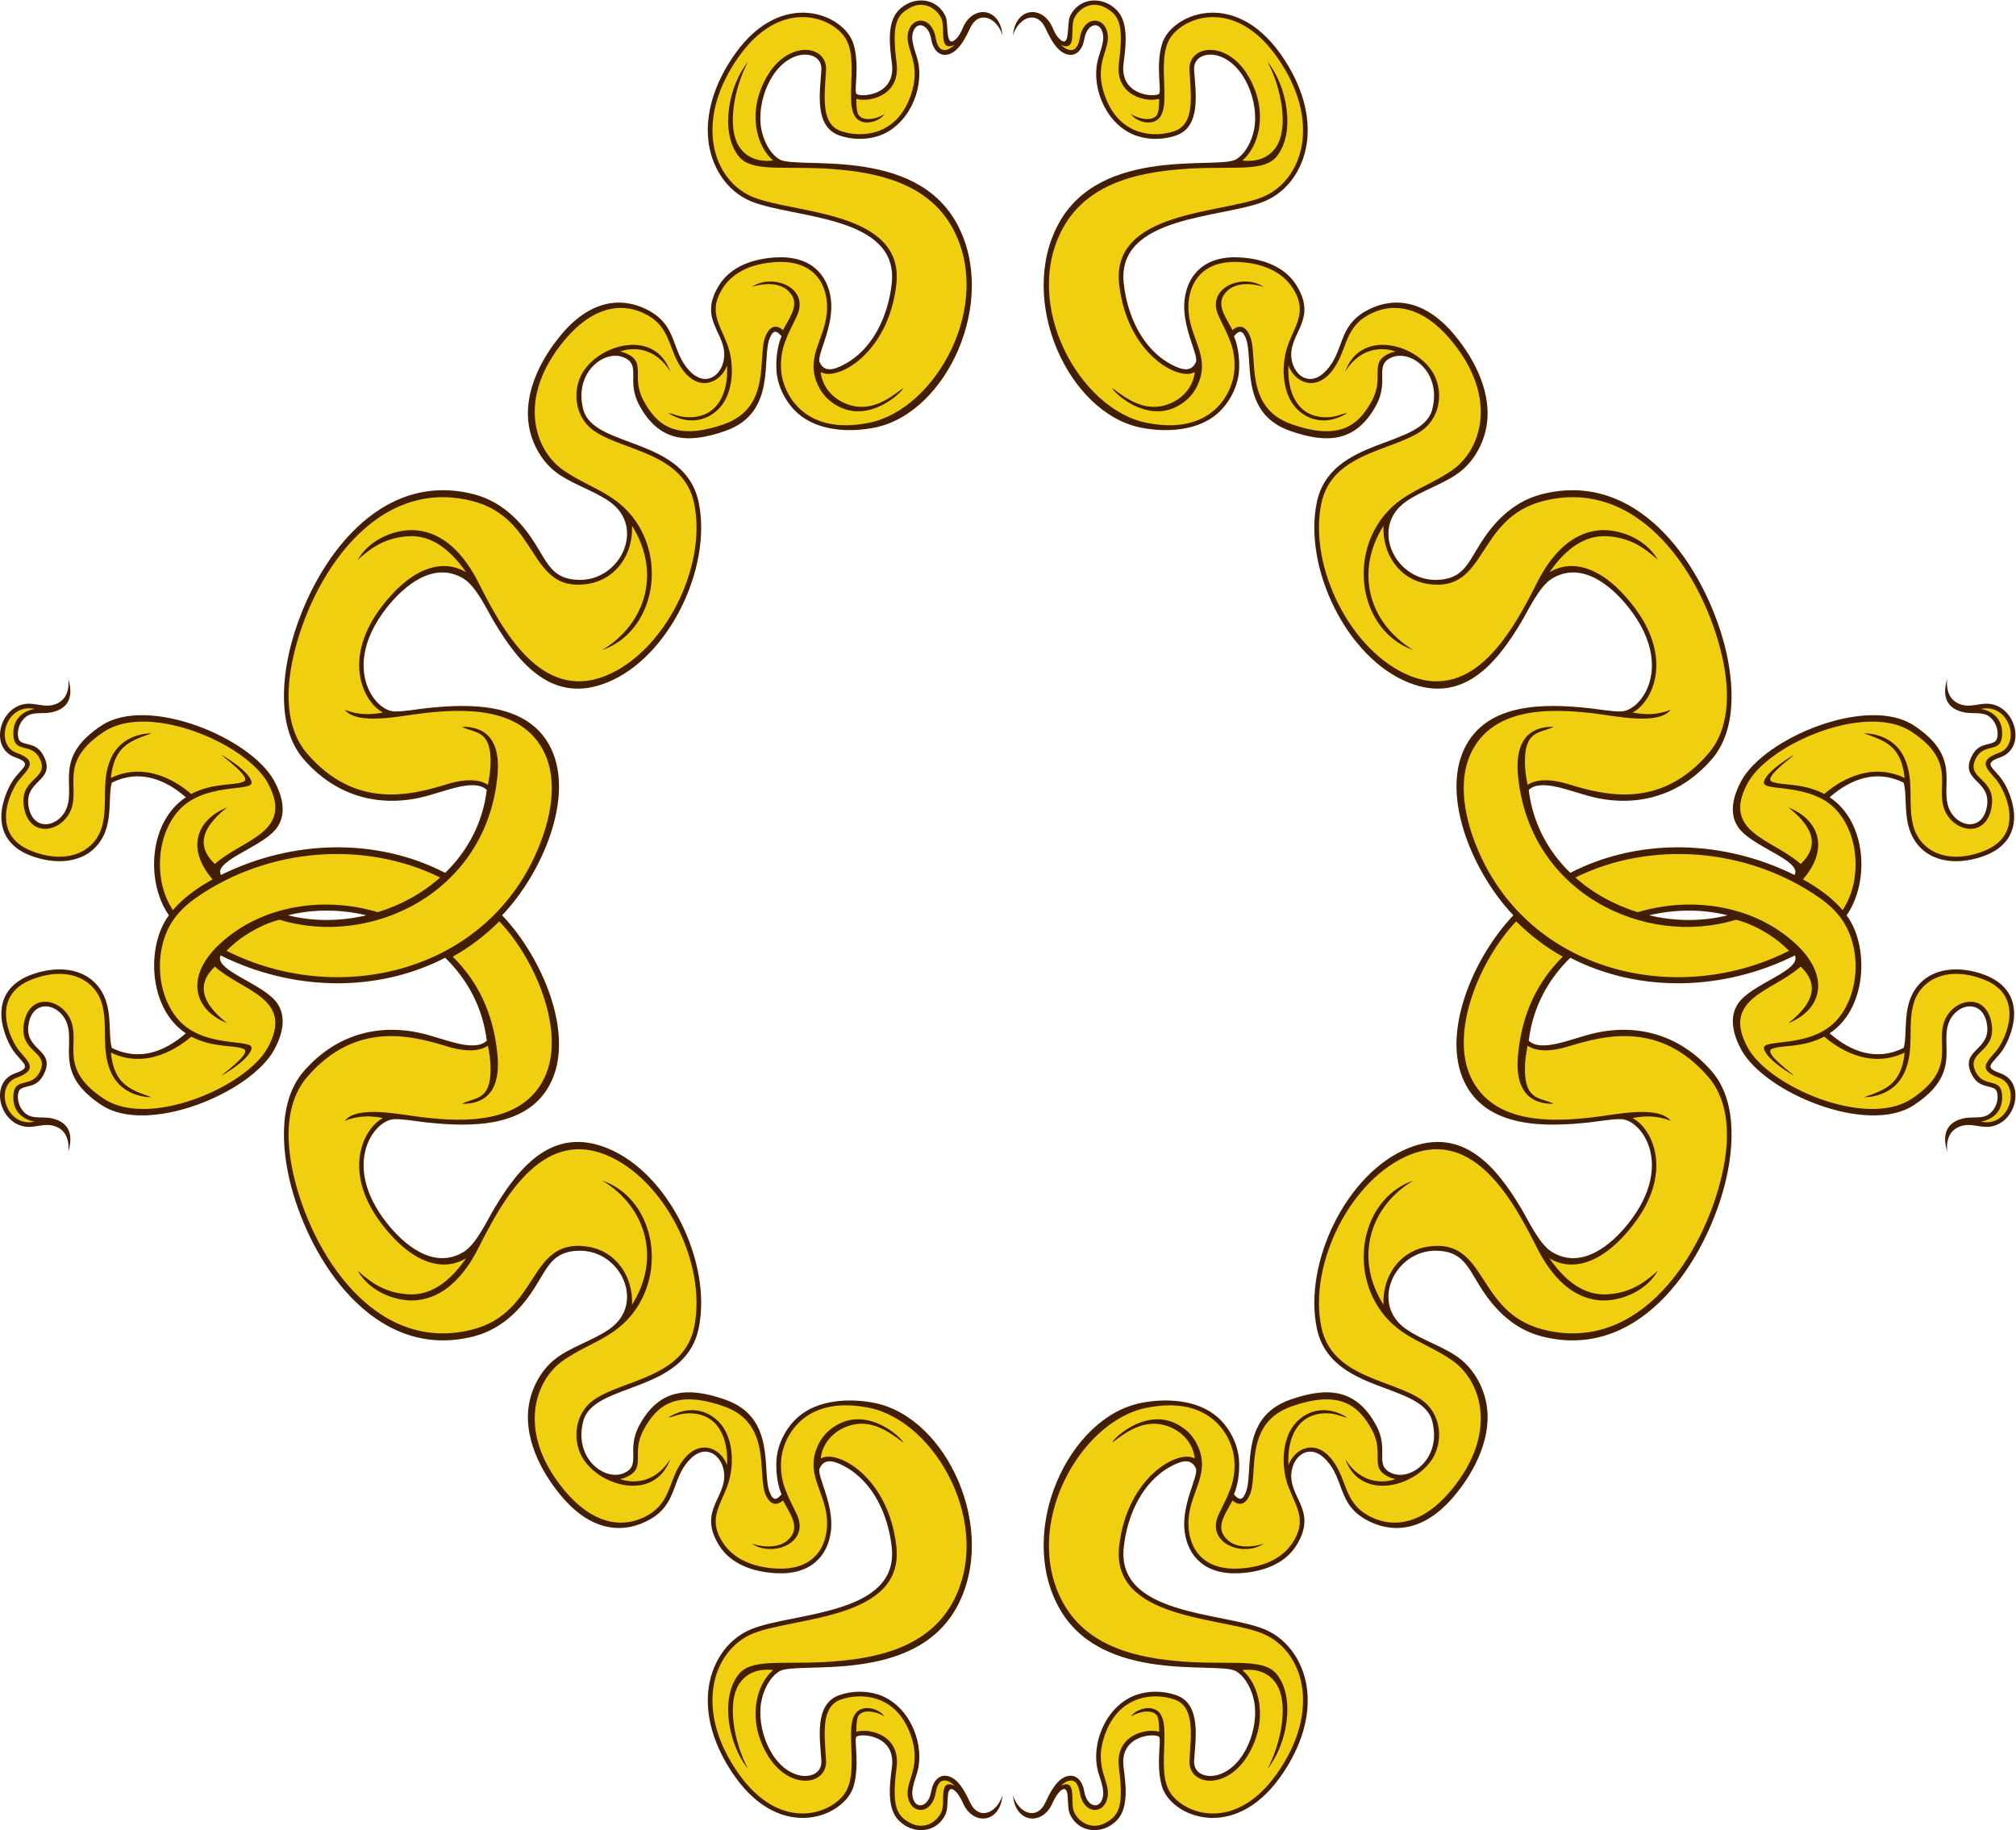
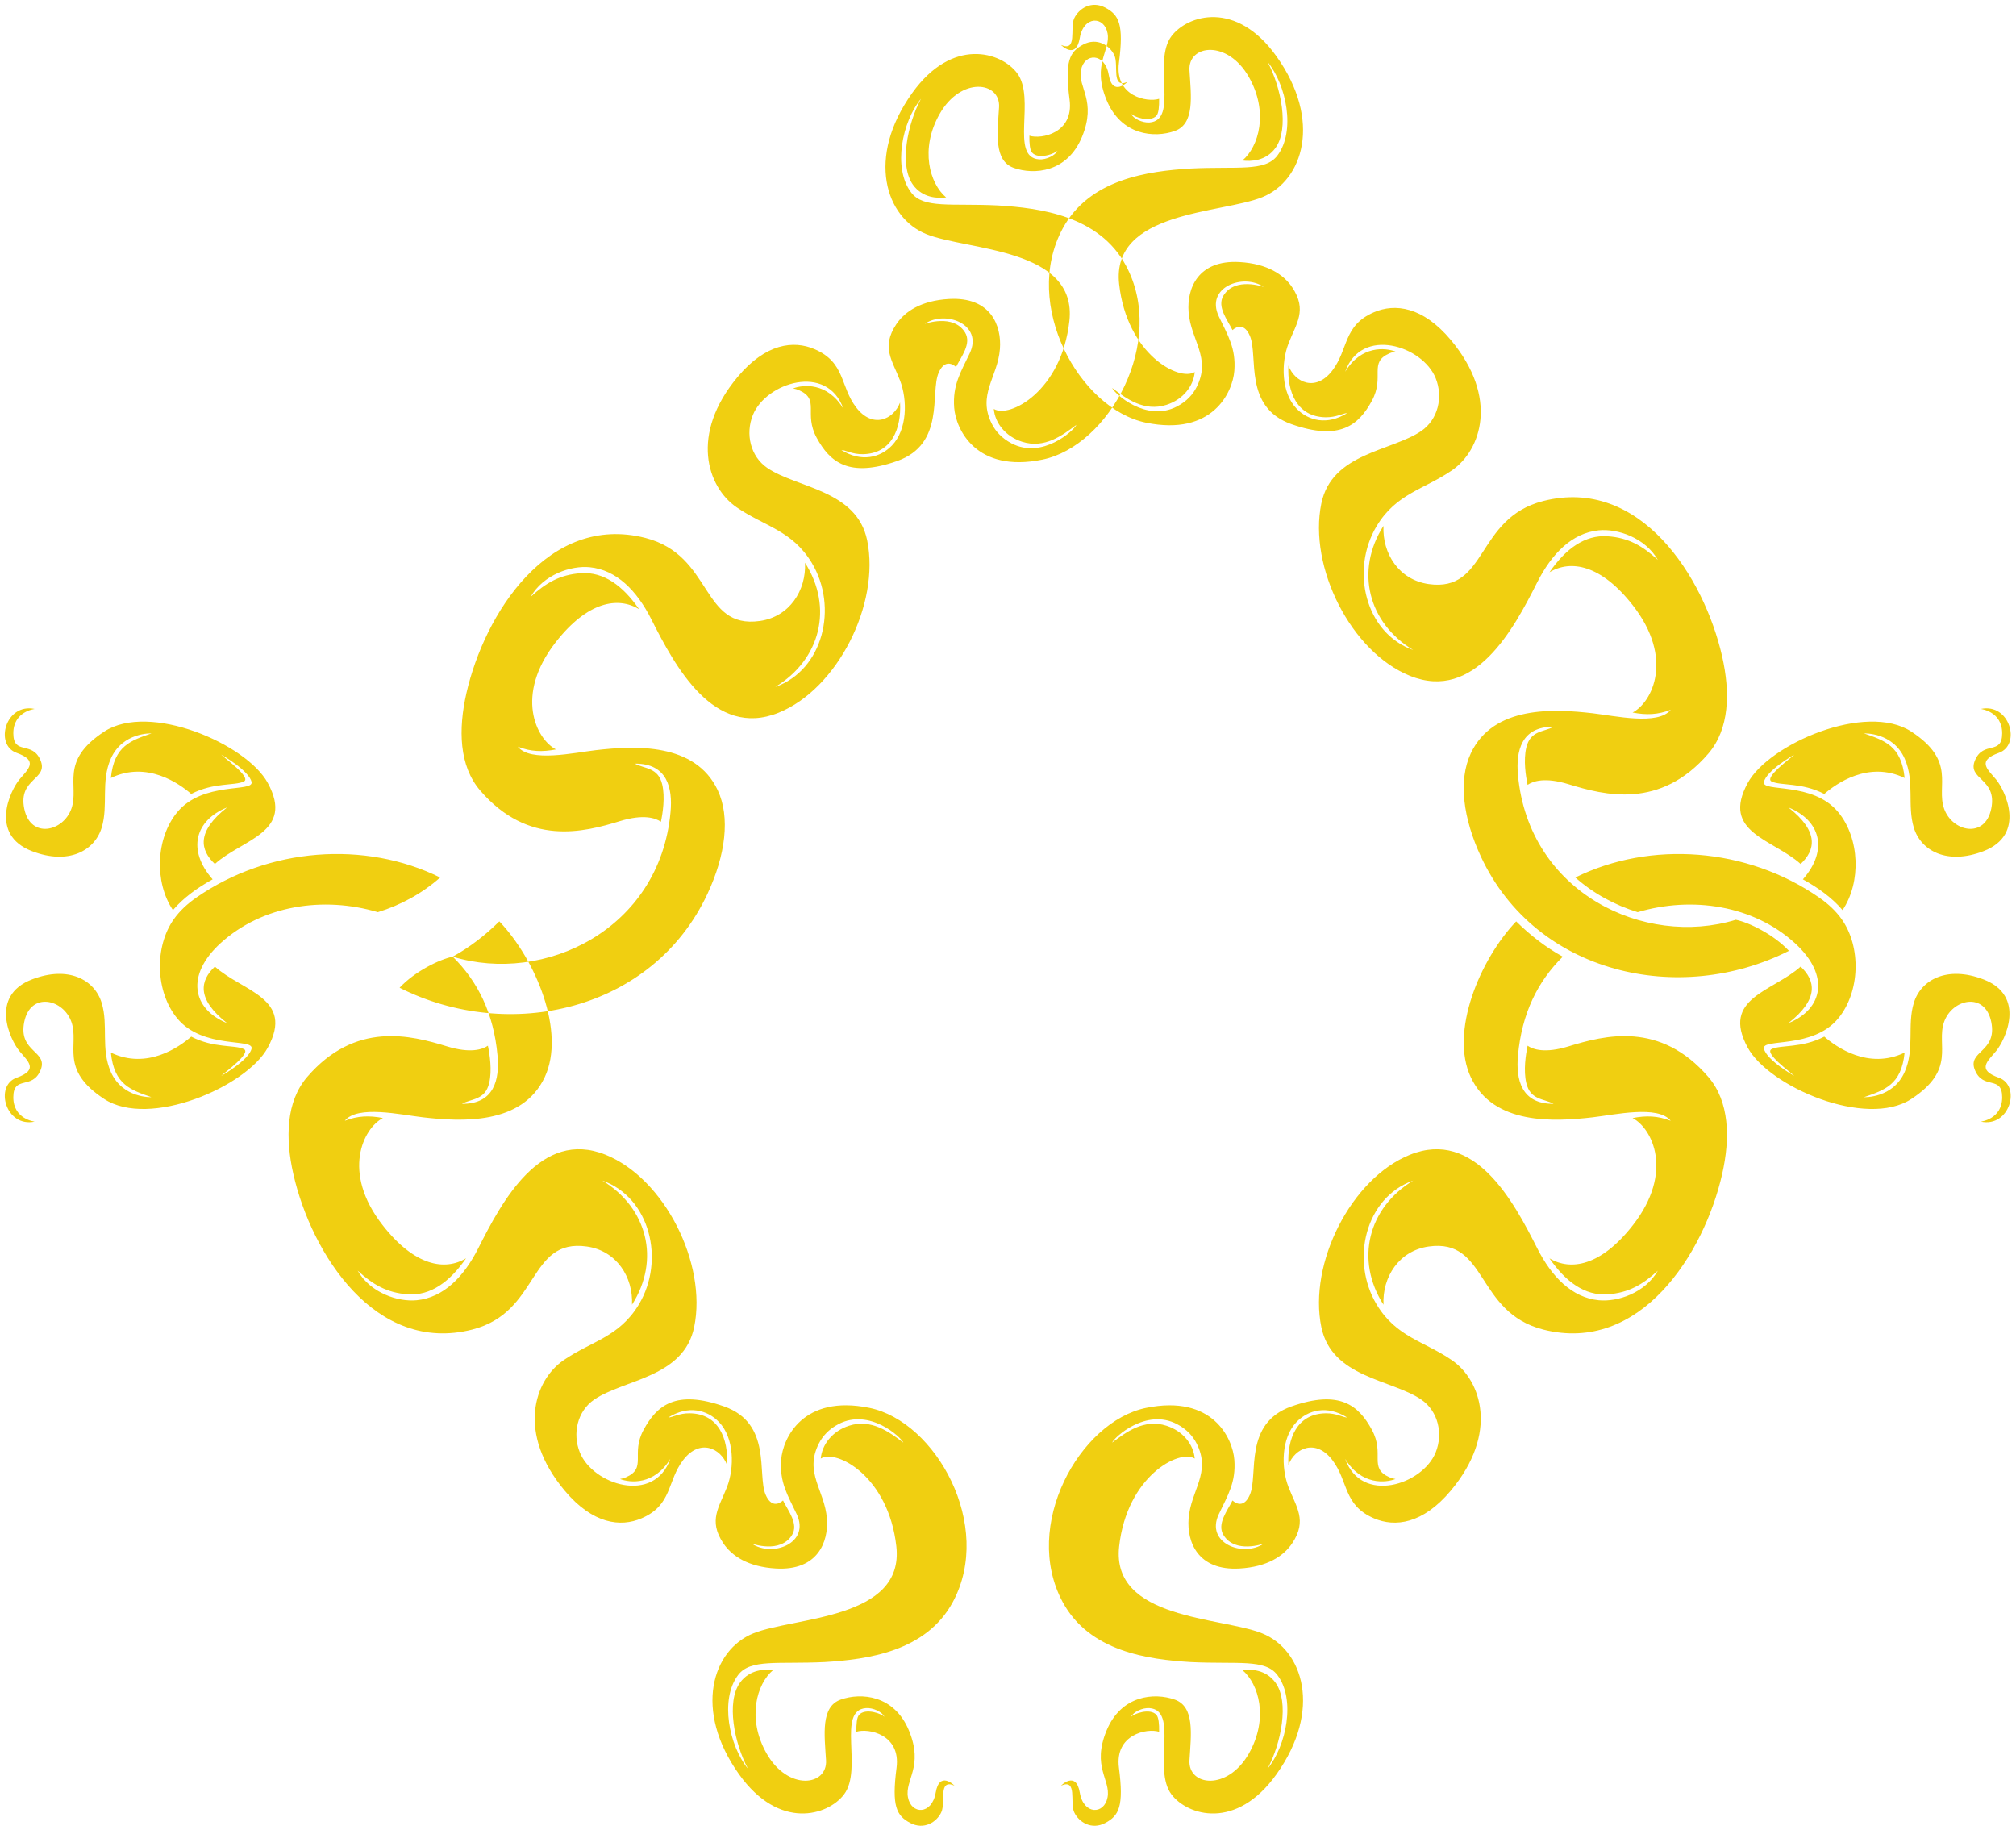
<svg xmlns="http://www.w3.org/2000/svg" viewBox="0 0 733.893 666.133" height="666.133" width="733.893" xml:space="preserve" id="svg2" version="1.1">
  <defs id="defs6" />
  <g transform="matrix(1.333,0,0,-1.333,0,666.133)" id="g10">
    <g transform="scale(0.1)" id="g12">
-       <path id="path14" style="fill:#431e03;fill-opacity:1;fill-rule:evenodd;stroke:none" d="m 2588.63,93.992 c -1.23,-16.617 -0.95,-38.727 -6.36,-50.445 -24.86,-53.75 -90.68,-56.008 -128.59,-16.328 -33.23,34.785 -23.45,101.558 -17.84,144.785 11.66,89.82 -88.69,93.035 -97.11,82.715 -7.1,-8.711 9.9,-77.688 -8.09,-136.313 -24.66,-80.281 -194.12,-153.262 -322.51,26.399 -47.95,67.109 -81.81,149.328 -74.11,233.156 6.75,73.57 48.68,143.016 118.69,171.187 114.89,46.243 403.33,37.247 382.53,224.106 -9.71,87.223 -50.53,179.09 -130.77,221.172 -30.97,16.234 -54.11,19.794 -66.13,-6.703 -8.72,-19.188 40.42,-97.84 30.64,-172.516 -8.65,-66.176 -54.48,-119.066 -150.51,-113.586 -59.84,3.406 -122.16,23.301 -155.06,76.555 -60.02,97.156 25.95,130.972 13.17,203.457 -7.85,44.497 -51.5,75.477 -94.76,28.427 -48.85,-53.158 -31.16,-118.517 -106.86,-161.603 -63.55,-36.184 -154.06,-41.191 -242.14,63.945 -57.67,68.836 -105.52,164.028 -87.23,255.398 8.8,43.98 32.22,86.63 66.82,115.61 41.73,34.94 106.11,52.69 152.02,84.81 99.43,69.56 31.04,215.33 -82.22,213.93 -72.45,-0.89 -86.49,-44.35 -120.16,-98.02 -30.76,-49.04 -82.34,-113.97 -168.75,-136.02 -256.85,-65.52 -430.527,179.67 -492.952,390.98 -29.844,101.04 -45.844,245.72 28.406,332.04 83.902,97.53 198.696,132.63 320.206,105.21 63.31,-14.29 144.59,-53.9 180.37,-20.79 -10.97,91.24 -53.3,167.97 -113.58,226.54 -188.86,-97.28 -419.07,-90.48 -613.453,6.46 -18.309,-42.01 119.414,-77.23 155.613,-131.97 26.031,-39.35 11.598,-87.67 -9.195,-125.77 -64.238,-117.74 -344.598,-234.03 -470.856,-151.34 -130.781,85.67 -72.988,160.29 -94.789,222.92 -18.968,54.52 -90.621,69.52 -104.433,1.85 -15.332,-75.17 70.797,-70.81 43.566,-134.72 -18.68,-43.86 -47.812,-33.88 -65.937,-45.65 -9.199,-5.99 -11.223,-32.13 1.016,-52.33 21.375,-35.28 51.711,-21.12 83.942,-27.89 37.422,-7.86 63.109,-33.72 45.043,-91.83 0,0 9.652,52.89 -33.907,69.44 -31.183,11.85 -56.547,-5.58 -87.007,0.26 -68.922,13.24 -93.016,120.37 -24.406,144.9 44.5,15.9 26.891,23.07 2.129,52.85 -20.652,24.84 -36.391,66.75 -38.941,98.59 -4.594,57.39 25.922,96.64 78.578,116.91 65.402,25.19 147.859,24.75 191.156,-38.79 35.492,-52.09 20.367,-120.07 31.399,-159.93 74.25,-37.5 145.027,-10.28 202.3,39.72 -99.476,65.73 -107.957,227.6 -52.5,313.31 1.977,3.05 4.051,6.06 6.196,9.02 -63.649,90.81 -55.227,255.08 46.304,322.16 -57.273,49.99 -128.05,77.22 -202.3,39.71 -11.032,-39.85 4.093,-107.84 -31.399,-159.93 -43.297,-63.53 -125.754,-63.97 -191.156,-38.79 -52.656,20.28 -83.172,59.52 -78.578,116.92 2.551,31.85 18.289,73.75 38.941,98.6 24.762,29.77 42.371,36.94 -2.129,52.84 -68.609,24.53 -44.516,131.66 24.406,144.91 30.461,5.84 55.824,-11.59 87.007,0.25 43.559,16.55 33.907,69.44 33.907,69.44 18.066,-58.12 -7.621,-83.98 -45.043,-91.83 -32.231,-6.77 -62.567,7.39 -83.942,-27.88 -12.238,-20.21 -10.215,-46.36 -1.012,-52.33 18.121,-11.78 47.251,-1.8 65.933,-45.66 27.231,-63.91 -58.891,-59.55 -43.559,-134.71 13.805,-67.67 85.454,-52.68 104.425,1.84 21.797,62.63 -35.992,137.25 94.789,222.92 126.25,82.69 406.614,-33.6 470.856,-151.34 20.793,-38.1 35.226,-86.42 9.195,-125.77 -30.492,-46.1 -133.008,-78.36 -153.652,-112.5 -4.973,-8.22 -3.555,-12.65 -0.879,-18.93 194.203,96.39 423.871,103.02 612.391,5.91 60.28,58.56 102.59,135.31 113.56,226.55 -35.78,33.11 -117.06,-6.5 -180.37,-20.79 -121.51,-27.42 -236.304,7.69 -320.206,105.22 -74.25,86.3 -58.25,231 -28.406,332.02 62.425,211.32 236.102,456.5 492.952,390.98 86.41,-22.03 137.99,-86.97 168.75,-136.02 33.67,-53.67 47.71,-97.12 120.16,-98.01 113.26,-1.4 181.65,144.37 82.22,213.93 -45.91,32.11 -110.29,49.87 -152.02,84.81 -34.6,28.98 -58.02,71.64 -66.82,115.6 -18.29,91.37 29.56,186.57 87.23,255.41 88.08,105.14 178.58,100.12 242.14,63.94 75.7,-43.08 58.01,-108.44 106.86,-161.59 43.26,-47.06 86.91,-16.07 94.76,28.41 12.79,72.49 -73.19,106.31 -13.17,203.47 32.9,53.25 95.22,73.14 155.06,76.55 96.03,5.47 141.86,-47.41 150.52,-113.59 9.77,-74.68 -39.37,-153.32 -30.65,-172.52 12.02,-26.49 35.16,-22.93 66.12,-6.69 80.25,42.08 121.07,133.94 130.78,221.17 20.8,186.85 -267.64,177.86 -382.53,224.1 -70.01,28.17 -111.94,97.62 -118.69,171.19 -7.69,83.82 26.16,166.05 74.11,233.15 128.39,179.66 297.85,106.69 322.51,26.4 17.99,-58.62 0.99,-127.6 8.09,-136.31 8.42,-10.32 108.77,-7.1 97.11,82.72 -5.61,43.22 -15.39,110 17.84,144.78 37.91,39.69 103.73,37.42 128.59,-16.33 9.16,-19.83 -2.08,-92.5 29.54,-60.56 8.67,8.75 13.46,19.48 18.03,30.11 26.92,62.44 101.41,55.78 107.83,-20.94 -15.09,48.2 -64.62,70.49 -88.75,18.79 -12.21,-26.19 -32.67,-68.95 -65.27,-72.26 -19.45,-1.98 -35.7,13.61 -40.85,43.93 -7.19,42.27 -43.62,50.31 -50.7,12.47 -4.44,-23.72 10.87,-53.61 15.52,-77.11 15.39,-77.88 -29.46,-174.74 -108.63,-200.94 -34.13,-11.3 -73.27,-10.37 -107.11,1.57 -69.52,24.53 -52.24,120.93 -48.74,178.41 2.27,37.23 -34.46,48.25 -65.34,39.09 -72.89,-21.63 -112.48,-127.91 -98.66,-200.45 5.79,-30.3 21.95,-65.45 49.11,-82.28 47.08,-29.18 369.38,38.85 485.54,-176.79 112.85,-209.5 -27.24,-515.26 -224.03,-555.67 -68.58,-14.07 -155.88,-9.91 -210.7,38.53 -32.15,28.4 -55.15,72.35 -58.44,115.36 -2.14,28.07 1.44,67.53 13.75,95.33 -14.79,17.57 -23.14,16.34 -31.87,-4.11 -23.68,-55.39 20.13,-204.48 -121.27,-254.23 -103.26,-36.32 -181.16,-29.66 -235.13,69.7 -37.01,68.11 6.57,109.38 -42.02,130.63 -52.99,23.17 -138.13,-40.88 -111.03,-142.41 28.42,-106.45 277.88,-72.99 315.13,-253.58 36.54,-177.22 -80.49,-423.22 -250.34,-491.46 -147.73,-59.35 -239.08,49.41 -308,164.95 -19.84,33.27 -49.21,97.71 -83.99,118.78 -80.87,49.02 -162.26,-18.53 -211.05,-81.16 -123.202,-158.18 -33.57,-279.95 22.25,-281.55 24.48,-0.7 62.88,6.32 88.18,9.02 121.25,12.98 280.45,15.61 340.53,-111.94 62.61,-132.95 -25.23,-339.17 -134.51,-453.7 109.27,-114.53 197.13,-320.74 134.51,-453.69 -60.08,-127.55 -219.28,-124.92 -340.53,-111.94 -25.3,2.7 -63.7,9.72 -88.18,9.01 -55.82,-1.59 -145.456,-123.36 -22.25,-281.54 48.79,-62.63 130.18,-130.17 211.05,-81.17 34.78,21.09 64.15,85.52 83.99,118.79 68.92,115.55 160.27,224.3 307.99,164.95 169.86,-68.24 286.89,-314.24 250.35,-491.46 -37.25,-180.58 -286.71,-147.13 -315.13,-253.59 -27.1,-101.52 58.04,-165.573 111.03,-142.397 48.59,21.25 5.01,62.517 42.02,130.637 53.98,99.35 131.86,106.02 235.13,69.68 141.4,-49.74 97.59,-198.825 121.27,-254.227 8.73,-20.438 17.07,-21.668 31.86,-4.098 -12.3,27.793 -15.88,67.254 -13.73,95.325 3.28,43.01 26.28,86.96 58.43,115.37 54.82,48.43 142.12,52.59 210.7,38.51 196.79,-40.4 336.88,-346.158 224.03,-555.654 -116.16,-215.641 -438.46,-147.625 -485.54,-176.805 -27.16,-16.824 -43.32,-51.961 -49.11,-82.277 -13.83,-72.539 25.77,-178.817 98.66,-200.45 30.88,-9.16 67.61,1.875 65.34,39.094 -3.5,57.481 -20.78,153.887 48.74,178.418 33.84,11.934 72.98,12.859 107.12,1.57 79.16,-26.199 124.01,-123.062 108.62,-200.945 -4.65,-23.508 -19.96,-53.391 -15.52,-77.102 7.08,-37.84 43.52,-29.801 50.7,12.46 5.15,30.317 21.4,45.911 40.85,43.938 32.61,-3.313 53.06,-46.074 65.28,-72.277 24.12,-51.699 73.65,-29.402 88.74,18.809 -6.42,-76.734 -80.91,-83.387 -107.83,-20.945 -12.81,29.746 -38.43,57.91 -41.21,19.988 z m 326.97,0 c 1.22,-16.617 0.94,-38.727 6.35,-50.445 24.86,-53.75 90.68,-56.008 128.59,-16.328 33.23,34.785 23.44,101.558 17.84,144.785 -11.66,89.82 88.69,93.035 97.1,82.715 7.11,-8.711 -9.89,-77.688 8.11,-136.313 24.64,-80.281 194.11,-153.262 322.5,26.399 47.95,67.109 81.8,149.328 74.12,233.156 -6.75,73.57 -48.69,143.016 -118.71,171.187 -114.88,46.243 -403.32,37.247 -382.52,224.106 9.7,87.223 50.53,179.09 130.77,221.172 30.97,16.234 54.11,19.794 66.13,-6.703 8.72,-19.188 -40.42,-97.84 -30.65,-172.516 8.66,-66.176 54.49,-119.066 150.52,-113.586 59.84,3.406 122.16,23.301 155.06,76.555 60.02,97.156 -25.95,130.972 -13.17,203.457 7.85,44.497 51.5,75.477 94.75,28.427 48.86,-53.158 31.17,-118.517 106.87,-161.603 63.55,-36.184 154.05,-41.191 242.13,63.945 57.68,68.836 105.52,164.028 87.24,255.398 -8.81,43.98 -32.22,86.63 -66.82,115.61 -41.72,34.94 -106.11,52.69 -152.01,84.81 -99.45,69.56 -31.05,215.33 82.21,213.93 72.44,-0.89 86.49,-44.35 120.16,-98.02 30.76,-49.04 82.34,-113.97 168.75,-136.02 256.85,-65.52 430.53,179.67 492.95,390.98 29.85,101.04 45.85,245.72 -28.41,332.04 -83.9,97.53 -198.68,132.63 -320.19,105.21 -63.32,-14.29 -144.59,-53.9 -180.38,-20.79 10.96,91.24 53.29,167.97 113.58,226.54 188.85,-97.28 419.07,-90.48 613.46,6.46 18.3,-42.01 -119.42,-77.23 -155.62,-131.97 -26.04,-39.35 -11.6,-87.67 9.2,-125.77 64.24,-117.74 344.59,-234.03 470.85,-151.34 130.78,85.67 72.99,160.29 94.78,222.92 18.98,54.52 90.63,69.52 104.44,1.85 15.33,-75.17 -70.79,-70.81 -43.56,-134.72 18.67,-43.86 47.8,-33.88 65.93,-45.65 9.21,-5.99 11.23,-32.13 -1.02,-52.33 -21.37,-35.28 -51.7,-21.12 -83.93,-27.89 -37.42,-7.86 -63.11,-33.72 -45.05,-91.83 0,0 -9.65,52.89 33.91,69.44 31.19,11.85 56.55,-5.58 87.01,0.26 68.92,13.24 93.02,120.37 24.4,144.9 -44.5,15.9 -26.89,23.07 -2.13,52.85 20.66,24.84 36.4,66.75 38.95,98.59 4.59,57.39 -25.93,96.64 -78.57,116.91 -65.41,25.19 -147.87,24.75 -191.17,-38.79 -35.49,-52.09 -20.37,-120.07 -31.39,-159.93 -74.25,-37.5 -145.03,-10.28 -202.31,39.72 99.48,65.73 107.96,227.6 52.5,313.31 -1.97,3.05 -4.05,6.06 -6.19,9.02 63.64,90.81 55.22,255.08 -46.31,322.16 57.28,49.99 128.06,77.22 202.31,39.71 11.02,-39.85 -4.1,-107.84 31.39,-159.93 43.29,-63.53 125.76,-63.97 191.15,-38.79 52.66,20.28 83.18,59.52 78.59,116.92 -2.55,31.85 -18.29,73.75 -38.95,98.6 -24.76,29.77 -42.37,36.94 2.13,52.84 68.62,24.53 44.52,131.66 -24.4,144.91 -30.46,5.84 -55.82,-11.59 -87.01,0.25 -43.56,16.55 -33.91,69.44 -33.91,69.44 -18.07,-58.12 7.63,-83.98 45.05,-91.83 32.23,-6.77 62.56,7.39 83.93,-27.88 12.25,-20.21 10.23,-46.36 1.02,-52.33 -18.13,-11.78 -47.26,-1.8 -65.93,-45.66 -27.23,-63.91 58.89,-59.55 43.56,-134.71 -13.81,-67.67 -85.46,-52.68 -104.44,1.84 -21.79,62.63 36,137.25 -94.78,222.92 -126.25,82.69 -406.61,-33.6 -470.85,-151.34 -20.8,-38.1 -35.23,-86.42 -9.2,-125.77 30.49,-46.1 133.01,-78.36 153.65,-112.5 4.97,-8.22 3.56,-12.65 0.88,-18.93 -194.21,96.39 -423.87,103.02 -612.39,5.91 -60.29,58.56 -102.6,135.31 -113.56,226.55 35.79,33.11 117.06,-6.5 180.38,-20.79 121.51,-27.42 236.29,7.69 320.19,105.22 74.26,86.3 58.26,231 28.42,332.02 -62.43,211.32 -236.11,456.5 -492.96,390.98 -86.41,-22.03 -137.99,-86.97 -168.75,-136.02 -33.67,-53.67 -47.72,-97.12 -120.17,-98.01 -113.25,-1.4 -181.64,144.37 -82.2,213.93 45.9,32.11 110.28,49.87 152.01,84.81 34.6,28.98 58.01,71.64 66.82,115.6 18.28,91.37 -29.56,186.57 -87.24,255.41 -88.07,105.14 -178.58,100.12 -242.13,63.94 -75.7,-43.08 -58.01,-108.44 -106.87,-161.59 -43.25,-47.06 -86.9,-16.07 -94.75,28.41 -12.78,72.49 73.19,106.31 13.16,203.47 -32.89,53.25 -95.21,73.14 -155.05,76.55 -96.03,5.47 -141.86,-47.41 -150.52,-113.59 -9.77,-74.68 39.37,-153.32 30.65,-172.52 -12.02,-26.49 -35.16,-22.93 -66.12,-6.69 -80.25,42.08 -121.08,133.94 -130.78,221.17 -20.8,186.85 267.64,177.86 382.52,224.1 70.02,28.17 111.96,97.62 118.71,171.19 7.68,83.82 -26.17,166.05 -74.12,233.15 -128.39,179.66 -297.86,106.69 -322.5,26.4 -18,-58.62 -1,-127.6 -8.1,-136.31 -8.42,-10.32 -108.77,-7.1 -97.11,82.72 5.6,43.22 15.39,110 -17.84,144.78 -37.91,39.69 -103.73,37.42 -128.59,-16.33 -9.16,-19.83 2.08,-92.5 -29.55,-60.56 -8.66,8.75 -13.45,19.48 -18.02,30.11 -26.92,62.44 -101.41,55.78 -107.83,-20.94 15.09,48.2 64.62,70.49 88.74,18.79 12.21,-26.19 32.67,-68.95 65.28,-72.26 19.44,-1.98 35.7,13.61 40.85,43.93 7.19,42.27 43.61,50.31 50.7,12.47 4.44,-23.72 -10.88,-53.61 -15.52,-77.11 -15.4,-77.88 29.46,-174.74 108.63,-200.94 34.13,-11.3 73.27,-10.37 107.11,1.57 69.52,24.53 52.24,120.93 48.73,178.41 -2.26,37.23 34.47,48.25 65.35,39.09 72.89,-21.63 112.49,-127.91 98.65,-200.45 -5.78,-30.3 -21.94,-65.45 -49.1,-82.28 -47.08,-29.18 -369.39,38.85 -485.54,-176.79 -112.85,-209.5 27.24,-515.26 224.03,-555.67 68.58,-14.07 155.87,-9.91 210.7,38.53 32.14,28.4 55.15,72.35 58.43,115.36 2.15,28.07 -1.43,67.53 -13.73,95.33 14.78,17.57 23.13,16.34 31.87,-4.11 23.66,-55.39 -20.14,-204.48 121.26,-254.23 103.26,-36.32 181.15,-29.66 235.12,69.7 37.02,68.11 -6.56,109.38 42.03,130.63 52.99,23.17 138.13,-40.88 111.03,-142.41 -28.42,-106.45 -277.88,-72.99 -315.12,-253.58 -36.55,-177.22 80.48,-423.22 250.34,-491.46 147.71,-59.35 239.07,49.41 307.99,164.95 19.84,33.27 49.21,97.71 83.99,118.78 80.87,49.02 162.27,-18.53 211.06,-81.16 123.2,-158.18 33.57,-279.95 -22.27,-281.55 -24.47,-0.7 -62.87,6.32 -88.16,9.02 -121.27,12.98 -280.46,15.61 -340.53,-111.94 -62.62,-132.95 25.22,-339.17 134.5,-453.7 -109.27,-114.53 -197.12,-320.74 -134.5,-453.69 60.07,-127.55 219.26,-124.92 340.53,-111.94 25.29,2.7 63.69,9.72 88.17,9.01 55.83,-1.59 145.46,-123.36 22.26,-281.54 -48.79,-62.63 -130.19,-130.17 -211.06,-81.17 -34.78,21.09 -64.15,85.52 -83.99,118.79 -68.92,115.55 -160.28,224.3 -307.99,164.95 -169.86,-68.24 -286.89,-314.24 -250.34,-491.46 37.24,-180.58 286.7,-147.13 315.12,-253.59 27.1,-101.52 -58.04,-165.573 -111.03,-142.397 -48.59,21.25 -5.01,62.517 -42.03,130.637 -53.97,99.35 -131.85,106.02 -235.12,69.68 -141.4,-49.74 -97.6,-198.825 -121.26,-254.227 -8.74,-20.438 -17.08,-21.668 -31.87,-4.098 12.3,27.793 15.88,67.254 13.73,95.325 -3.28,43.01 -26.29,86.96 -58.43,115.37 -54.82,48.43 -142.12,52.59 -210.7,38.51 -196.79,-40.4 -336.87,-346.158 -224.03,-555.654 116.15,-215.641 438.46,-147.625 485.54,-176.805 27.16,-16.824 43.32,-51.961 49.1,-82.277 13.84,-72.539 -25.75,-178.817 -98.65,-200.45 -30.88,-9.16 -67.61,1.875 -65.35,39.094 3.51,57.481 20.79,153.887 -48.73,178.418 -33.84,11.934 -72.98,12.859 -107.11,1.57 -79.17,-26.199 -124.03,-123.062 -108.63,-200.945 4.64,-23.508 19.96,-53.391 15.52,-77.102 -7.08,-37.84 -43.51,-29.801 -50.7,12.46 -5.15,30.317 -21.41,45.911 -40.85,43.938 -32.61,-3.313 -53.07,-46.074 -65.28,-72.277 -24.12,-51.699 -73.66,-29.402 -88.74,18.809 6.42,-76.734 80.91,-83.387 107.83,-20.945 12.81,29.746 38.43,57.91 41.22,19.988 z M 4503.52,2498.02 c 70.58,16.7 144.78,17.47 214.33,0.01 -69.54,-17.46 -143.75,-16.7 -214.33,-0.01 z m -3502.83,0 c -70.577,16.7 -144.776,17.47 -214.327,0.01 69.543,-17.46 143.75,-16.7 214.327,-0.01 v 0" />
-       <path id="path16" style="fill:#f0cf11;fill-opacity:1;fill-rule:evenodd;stroke:none" d="m 5409.38,3061.46 c 0,0 58.8,-6.48 58.46,-66.93 -0.34,-60.46 -51.2,-19.24 -74.11,-73.01 -22.91,-53.77 61.39,-48.63 44.33,-132.27 -17.06,-83.63 -106.97,-62.92 -128.94,0.2 -21.98,63.12 34.43,129.01 -89.35,210.1 -123.8,81.09 -388.75,-33.77 -446.73,-140.04 -74.04,-135.68 68.53,-153.1 144.38,-221.4 40.16,37.69 51.3,87.91 -33.34,154.37 86.99,-35.04 110.3,-115.66 39.51,-196.33 41.6,-22.87 80.24,-50.79 108.35,-83.99 51.28,76.18 47.01,196.22 -11.73,267.36 -70.11,84.92 -208.86,53.52 -203,82.34 6.38,31.39 82.92,74.81 82.92,74.81 -9.99,-10.13 -83.74,-62.97 -61.75,-73.42 25.17,-11.97 81.76,-1.92 143.66,-33.92 32.31,28.09 120.69,91.15 219.39,43.62 -8.75,88.79 -55.65,102.21 -110.68,121.68 0,0 78.6,3.69 110.77,-68.74 28.07,-63.22 6.3,-127.53 25.1,-188.87 19.27,-62.88 90.67,-102.25 190.31,-63.88 118.09,45.47 58.32,166.73 34.42,195.49 -23.92,28.75 -53.48,51.13 7.63,72.98 61.12,21.85 29.94,136.79 -49.6,119.85 z m -5314.536,0 c 0,0 -58.812,-6.48 -58.473,-66.93 0.348,-60.46 51.207,-19.24 74.117,-73.01 22.907,-53.77 -61.383,-48.63 -44.328,-132.27 17.062,-83.63 106.961,-62.92 128.942,0.2 21.972,63.12 -34.442,129.01 89.355,210.1 123.789,81.09 388.742,-33.77 446.727,-140.04 74.027,-135.68 -68.539,-153.1 -144.383,-221.4 -40.164,37.69 -51.305,87.91 33.336,154.37 -86.996,-35.04 -110.293,-115.66 -39.5,-196.33 -41.61,-22.87 -80.25,-50.79 -108.367,-83.99 -51.274,76.18 -46.997,196.22 11.738,267.36 70.113,84.92 208.863,53.52 203.004,82.34 -6.391,31.39 -82.918,74.81 -82.918,74.81 9.984,-10.13 83.722,-62.97 61.746,-73.42 -25.172,-11.97 -81.77,-1.92 -143.66,-33.92 -32.313,28.09 -120.692,91.15 -219.383,43.62 8.742,88.79 55.644,102.21 110.676,121.68 0,0 -78.602,3.69 -110.77,-68.74 -28.078,-63.22 -6.308,-127.53 -25.105,-188.87 -19.274,-62.88 -90.668,-102.25 -190.313,-63.88 -118.086,45.47 -58.324,166.73 -34.414,195.49 23.914,28.75 53.477,51.13 -7.637,72.98 -61.113,21.85 -29.938,136.79 49.609,119.85 z m 0,-1126.9 c 0,0 -58.812,6.49 -58.473,66.94 0.348,60.46 51.207,19.24 74.117,73.01 22.907,53.77 -61.383,48.63 -44.328,132.27 17.062,83.63 106.961,62.92 128.942,-0.2 21.972,-63.12 -34.438,-129.01 89.355,-210.1 123.789,-81.09 388.742,33.77 446.727,140.04 74.027,135.68 -68.539,153.1 -144.383,221.41 -40.164,-37.71 -51.305,-87.92 33.34,-154.38 -94.93,38.24 -114.036,130.73 -17.793,218.36 113.875,103.69 281.047,128.62 429.502,84.61 62.78,19.36 121.56,51.48 170.18,94.66 -204.569,101.11 -468.108,82.71 -666.175,-54.99 -24.757,-17.22 -45.128,-36.35 -60.804,-58.31 -54.192,-75.92 -50.813,-198.96 8.957,-271.36 70.113,-84.94 208.867,-53.52 203.004,-82.35 -6.391,-31.38 -82.918,-74.8 -82.918,-74.8 9.976,10.13 83.722,62.97 61.746,73.42 -25.172,11.97 -81.77,1.91 -143.656,33.91 -32.317,-28.09 -120.696,-91.15 -219.387,-43.61 8.742,-88.8 55.644,-102.22 110.676,-121.7 0,0 -78.602,-3.68 -110.77,68.75 -28.078,63.22 -6.308,127.53 -25.105,188.88 -19.274,62.87 -90.668,102.24 -190.309,63.87 -118.09,-45.48 -58.328,-166.73 -34.414,-195.48 23.91,-28.77 53.477,-51.13 -7.641,-73 -61.117,-21.84 -29.938,-136.78 49.609,-119.85 z M 1236.39,2385.02 c 68.92,-68.07 111.85,-155.2 122.32,-269.72 6,-65.5 -8.85,-132.92 -97.26,-132.1 26.35,14.62 63.39,9.7 74.53,56.91 8.2,34.7 1.38,78.17 -3.54,101.78 -14.8,-10.2 -47.4,-21.56 -111.98,-1.73 -98.53,30.25 -249.987,69.37 -381.659,-83.7 -57.613,-66.97 -60.008,-166.81 -37.61,-265.45 49.36,-217.39 223.879,-491.72 488.569,-424.19 185.44,47.29 151.1,249.81 313.02,226.74 80.76,-11.51 126.76,-83.13 123.2,-158.89 78.25,122.67 41.7,264.72 -81.21,339.01 130.63,-45.75 172.69,-217.8 99.61,-338.84 -53.64,-88.82 -129.12,-99.4 -205.28,-151.7 -80.29,-55.13 -128.48,-199.17 3.09,-356.206 76.69,-91.524 152.67,-100.047 209.55,-75.704 84.9,36.309 69.49,101.602 114.3,159.73 45.05,58.44 101.83,32.63 119.53,-13.909 3.87,71.879 -23.25,139.949 -101.69,141.129 -29.37,0.45 -47.87,-11.53 -58.65,-11.4 54.9,34.27 106.46,20.68 138.25,-12.42 41.85,-43.58 42.55,-124.215 21.96,-177.485 -21.39,-55.312 -51.73,-90.93 -10.34,-153.301 23.37,-35.207 68.35,-64.922 144.1,-69.238 114.02,-6.504 144.02,72.859 139.03,136.484 -6.11,77.852 -62.62,125.059 -21.84,205.03 9.93,19.46 26.44,38.61 53.53,52.79 84.55,44.29 171.23,-35.93 177.13,-50.54 -37.99,28.49 -87.03,65.78 -148.37,46.09 -44.95,-14.42 -73.77,-50.71 -77.19,-89.58 42.57,26.4 185.09,-48.372 206.41,-239.954 22.27,-200.086 -278.36,-192.215 -390.44,-237.32 -112.07,-45.109 -164.5,-209.465 -38.97,-385.117 109.85,-153.703 242.68,-112.5 286.44,-54.836 52.52,69.199 -20.62,229.851 60.2,235.808 19.33,1.426 44.53,-10.586 50.33,-24.019 -6.07,8.25 -52.13,25.469 -69.56,5.32 -5.86,-6.785 -7.54,-24.894 -7.17,-45.937 32.68,10.449 121.59,-6.961 109.74,-98.196 -13.7,-105.574 -0.07,-130.933 37.4,-150.808 37.47,-19.871 72.38,2.391 84.83,29.344 12.46,26.945 -9.65,92.075 35.86,72.688 0,0 -40.83,41.836 -51.2,-19.238 -10.38,-61.067 -66.82,-60.469 -75.78,-12.676 -8.96,47.805 43.28,83.215 3.04,181.484 -40.24,98.274 -131.28,104.805 -186.49,85.332 -55.23,-19.48 -44.56,-95.382 -40.27,-165.625 4.28,-70.246 -103.61,-84.882 -162.28,18.313 -54.6,96.051 -27.05,190.113 17.72,227.898 -22.94,2.86 -64.04,1.875 -90.37,-34.386 -38.16,-52.539 -15.48,-165.821 21.71,-234.989 -51.18,62.168 -77.6,188.907 -26.84,255.899 33.74,44.531 108.13,29.09 236.3,35.301 116.88,7.05 277.06,28.457 350.09,164.015 112.2,208.281 -46.15,492.73 -227.71,530.02 -181.55,37.27 -236.68,-82.92 -241.16,-141.61 -4.71,-61.84 17.87,-96.925 42.37,-148.476 37.88,-79.719 -66.98,-118.789 -122.65,-80.5 0,0 77.67,-28.438 109.83,23.269 18.95,30.5 -11.14,67.2 -24.48,94.485 -12.31,-11.043 -33,-18.203 -47.61,15.965 -23.48,54.96 18.36,194.507 -113.39,240.867 -131.75,46.35 -183.49,2.91 -219.71,-63.75 -36.23,-66.68 10.37,-104.125 -48.49,-129.871 -5.05,-2.215 -10.4,-3.719 -15.95,-4.598 26.66,-10.32 93.28,-17.742 137.36,55.149 -44.14,-125.012 -211.5,-71.008 -247.16,17.55 -20.71,51.44 -6.8,112.79 39.54,144.37 80.93,55.16 244.22,59.57 272.72,197.76 35.76,173.4 -81.15,405.99 -242.22,470.71 -176.68,70.97 -282.47,-126.88 -347.25,-255.23 -39.69,-78.62 -95.21,-134.89 -168.03,-142.13 -51.45,-5.1 -126.63,19.91 -161.524,80.75 41.274,-37.61 79.574,-60.71 137.504,-64.57 62.07,-4.14 114.36,34.25 158.59,98.34 -57.5,-34.82 -140.61,-21.61 -228.02,90.62 -112.566,144.52 -52.914,264.11 0.94,292.33 -37.37,7.18 -68.624,6.25 -104.081,-7.47 34.528,43.43 152.741,16.4 213.151,9.47 105.03,-12.06 271.03,-21.67 332.72,109.35 58.03,123.22 -24.13,320.9 -123.87,425.68 -38.48,-38.03 -80.71,-70.69 -127.22,-96.37 z m -472.507,100.77 c 249.497,-76.41 565.437,73.79 594.827,394.94 6,65.5 -8.85,132.92 -97.26,132.09 26.35,-14.61 63.39,-9.69 74.53,-56.89 8.2,-34.72 1.38,-78.18 -3.54,-101.78 -14.8,10.19 -47.4,21.55 -111.98,1.73 -98.53,-30.26 -249.98,-69.38 -381.659,83.69 -57.613,66.97 -60.008,166.81 -37.61,265.45 49.36,217.39 223.879,491.72 488.579,424.2 185.42,-47.31 151.09,-249.83 313.01,-226.75 80.76,11.51 126.75,83.13 123.2,158.89 78.25,-122.66 41.7,-264.71 -81.21,-339.01 130.63,45.75 172.69,217.81 99.61,338.84 -53.64,88.82 -129.12,99.41 -205.28,151.7 -80.29,55.13 -128.48,199.16 3.09,356.2 76.69,91.54 152.67,100.05 209.55,75.71 84.9,-36.31 69.49,-101.6 114.3,-159.73 45.05,-58.44 101.83,-32.63 119.53,13.91 3.86,-71.87 -23.25,-139.96 -101.69,-141.14 -29.37,-0.44 -47.87,11.54 -58.65,11.41 54.9,-34.27 106.46,-20.68 138.25,12.42 41.85,43.58 42.56,124.21 21.96,177.48 -21.39,55.32 -51.73,90.93 -10.34,153.31 23.37,35.2 68.35,64.92 144.1,69.24 114.02,6.5 144.02,-72.87 139.03,-136.49 -6.11,-77.85 -62.61,-125.06 -21.84,-205.03 9.93,-19.46 26.44,-38.61 53.53,-52.79 84.55,-44.29 171.23,35.92 177.13,50.54 -37.99,-28.5 -87.03,-65.78 -148.37,-46.09 -44.95,14.43 -73.77,50.7 -77.19,89.58 42.57,-26.38 185.09,48.37 206.41,239.95 22.27,200.09 -278.36,192.22 -390.44,237.33 -112.07,45.1 -164.5,209.46 -38.97,385.12 109.84,153.7 242.68,112.5 286.44,54.83 52.52,-69.2 -20.62,-229.86 60.2,-235.81 19.33,-1.42 44.53,10.58 50.33,24.02 -6.08,-8.25 -52.13,-25.47 -69.56,-5.32 -5.86,6.78 -7.54,24.89 -7.17,45.94 32.68,-10.45 121.59,6.95 109.74,98.18 -13.7,105.59 -0.07,130.95 37.4,150.82 37.47,19.88 72.38,-2.39 84.83,-29.35 12.46,-26.94 -9.65,-92.07 35.86,-72.68 0,0 -40.83,-41.83 -51.2,19.23 -10.38,61.07 -66.82,60.48 -75.78,12.68 -8.95,-47.8 43.28,-83.22 3.04,-181.48 -40.24,-98.27 -131.28,-104.81 -186.5,-85.33 -55.22,19.49 -44.55,95.38 -40.26,165.62 4.27,70.25 -103.61,84.88 -162.28,-18.3 -54.6,-96.06 -27.05,-190.13 17.73,-227.91 -22.95,-2.87 -64.05,-1.87 -90.38,34.39 -38.16,52.54 -15.48,165.83 21.71,234.99 -51.18,-62.17 -77.6,-188.91 -26.84,-255.9 33.74,-44.54 108.13,-29.1 236.3,-35.31 116.88,-7.04 277.06,-28.45 350.09,-164.01 112.2,-208.28 -46.15,-492.74 -227.71,-530.02 -181.55,-37.28 -236.68,82.92 -241.16,141.61 -4.71,61.84 17.87,96.93 42.36,148.48 37.89,79.71 -66.97,118.79 -122.64,80.5 0,0 77.67,28.44 109.83,-23.28 18.95,-30.49 -11.14,-67.2 -24.48,-94.48 -12.31,11.05 -33,18.21 -47.61,-15.96 -23.49,-54.97 18.36,-194.51 -113.39,-240.86 -131.75,-46.36 -183.49,-2.92 -219.71,63.75 -36.23,66.67 10.37,104.12 -48.49,129.86 -5.04,2.21 -10.4,3.72 -15.95,4.6 26.66,10.32 93.28,17.75 137.36,-55.15 -44.14,125.02 -211.5,71.01 -247.16,-17.54 -20.71,-51.45 -6.8,-112.8 39.54,-144.38 80.93,-55.16 244.22,-59.57 272.72,-197.75 35.76,-173.41 -81.15,-406 -242.22,-470.72 -176.68,-70.98 -282.46,126.87 -347.25,255.23 -39.69,78.62 -95.21,134.9 -168.03,142.13 -51.45,5.1 -126.63,-19.92 -161.524,-80.74 41.274,37.6 79.574,60.69 137.504,64.55 62.07,4.15 114.36,-34.25 158.59,-98.32 -57.49,34.81 -140.61,21.6 -228.02,-90.63 -112.566,-144.52 -52.914,-264.11 0.94,-292.33 -37.38,-7.19 -68.624,-6.26 -104.081,7.48 34.528,-43.45 152.741,-16.4 213.151,-9.48 105.02,12.06 271.02,21.67 332.73,-109.35 34.61,-73.5 21.49,-177.15 -27.96,-282.94 -149.87,-320.6 -542.104,-407.25 -840.819,-256.41 42.09,45.04 109.602,77.7 145.172,84.82 z M 5409.38,1934.56 c 0,0 58.8,6.49 58.46,66.94 -0.34,60.46 -51.2,19.24 -74.11,73.01 -22.91,53.77 61.39,48.63 44.33,132.27 -17.06,83.63 -106.97,62.92 -128.94,-0.2 -21.98,-63.12 34.43,-129.01 -89.35,-210.1 -123.79,-81.09 -388.75,33.77 -446.73,140.04 -74.02,135.68 68.53,153.1 144.38,221.41 40.16,-37.71 51.3,-87.92 -33.34,-154.38 94.94,38.24 114.04,130.73 17.8,218.36 -113.88,103.69 -281.05,128.62 -429.5,84.61 -62.79,19.36 -121.57,51.48 -170.18,94.66 204.56,101.11 468.09,82.71 666.17,-54.99 24.76,-17.22 45.11,-36.35 60.8,-58.31 54.19,-75.92 50.81,-198.96 -8.96,-271.36 -70.11,-84.94 -208.86,-53.52 -203,-82.35 6.38,-31.38 82.92,-74.8 82.92,-74.8 -9.99,10.13 -83.74,62.97 -61.75,73.42 25.17,11.97 81.76,1.91 143.66,33.91 32.31,-28.09 120.69,-91.15 219.39,-43.61 -8.75,-88.8 -55.65,-102.22 -110.68,-121.7 0,0 78.6,-3.68 110.77,68.75 28.07,63.22 6.3,127.53 25.1,188.88 19.27,62.87 90.68,102.24 190.31,63.87 118.09,-45.48 58.32,-166.73 34.42,-195.48 -23.92,-28.77 -53.49,-51.13 7.63,-73 61.12,-21.84 29.94,-136.78 -49.6,-119.85 z m -1141.56,450.46 c -68.91,-68.07 -111.84,-155.2 -122.32,-269.72 -5.99,-65.5 8.86,-132.92 97.27,-132.1 -26.35,14.62 -63.38,9.7 -74.54,56.91 -8.2,34.7 -1.37,78.17 3.55,101.78 14.8,-10.2 47.39,-21.56 111.97,-1.73 98.55,30.25 249.99,69.37 381.67,-83.7 57.61,-66.97 60.01,-166.81 37.61,-265.45 -49.37,-217.39 -223.88,-491.72 -488.58,-424.19 -185.43,47.29 -151.08,249.81 -313,226.74 -80.77,-11.51 -126.77,-83.13 -123.21,-158.89 -78.26,122.67 -41.7,264.72 81.21,339.01 -130.63,-45.75 -172.69,-217.8 -99.61,-338.84 53.64,-88.82 129.12,-99.4 205.28,-151.7 80.29,-55.13 128.47,-199.17 -3.1,-356.206 -76.69,-91.524 -152.66,-100.047 -209.54,-75.704 -84.91,36.309 -69.49,101.602 -114.3,159.73 -45.05,58.44 -101.82,32.63 -119.53,-13.909 -3.86,71.879 23.24,139.949 101.69,141.129 29.38,0.45 47.87,-11.53 58.64,-11.4 -54.9,34.27 -106.45,20.68 -138.25,-12.42 -41.84,-43.58 -42.55,-124.215 -21.95,-177.485 21.39,-55.312 51.72,-90.93 10.34,-153.301 -23.37,-35.207 -68.35,-64.922 -144.1,-69.238 C 3271,707.832 3241,787.195 3245.98,850.82 c 6.12,77.852 62.63,125.059 21.84,205.03 -9.93,19.46 -26.43,38.61 -53.51,52.79 -84.56,44.29 -171.24,-35.93 -177.14,-50.54 37.99,28.49 87.03,65.78 148.37,46.09 44.95,-14.42 73.77,-50.71 77.19,-89.58 -42.57,26.4 -185.09,-48.372 -206.41,-239.954 -22.27,-200.086 278.37,-192.215 390.44,-237.32 112.07,-45.109 164.5,-209.465 38.96,-385.117 C 3375.89,-1.484 3243.05,39.719 3199.29,97.383 c -52.52,69.199 20.62,229.851 -60.21,235.808 -19.31,1.426 -44.53,-10.586 -50.32,-24.019 6.08,8.25 52.13,25.469 69.56,5.32 5.86,-6.785 7.53,-24.894 7.17,-45.937 -32.68,10.449 -121.58,-6.961 -109.75,-98.196 13.71,-105.574 0.08,-130.933 -37.39,-150.808 -37.47,-19.871 -72.37,2.391 -84.83,29.344 -12.46,26.945 9.64,92.075 -35.86,72.688 0,0 40.82,41.836 51.21,-19.238 10.37,-61.067 66.81,-60.469 75.77,-12.676 8.95,47.805 -43.27,83.215 -3.04,181.484 40.24,98.274 131.28,104.805 186.5,85.332 55.21,-19.48 44.54,-95.382 40.27,-165.625 -4.29,-70.246 103.6,-84.882 162.27,18.313 54.61,96.051 27.06,190.113 -17.73,227.898 22.95,2.86 64.05,1.875 90.38,-34.386 38.16,-52.539 15.49,-165.821 -21.71,-234.989 51.17,62.168 77.6,188.907 26.84,255.899 -33.74,44.531 -108.14,29.09 -236.3,35.301 -116.87,7.05 -277.06,28.457 -350.09,164.015 -112.19,208.281 46.15,492.73 227.7,530.02 181.57,37.27 236.69,-82.92 241.17,-141.61 4.71,-61.84 -17.87,-96.925 -42.36,-148.476 -37.9,-79.719 66.97,-118.789 122.63,-80.5 0,0 -77.66,-28.438 -109.81,23.269 -18.96,30.5 11.13,67.2 24.47,94.485 12.31,-11.043 33.01,-18.203 47.61,15.965 23.49,54.96 -18.36,194.507 113.38,240.867 131.75,46.35 183.49,2.91 219.72,-63.75 36.23,-66.68 -10.38,-104.125 48.49,-129.871 5.04,-2.215 10.4,-3.719 15.95,-4.598 -26.66,-10.32 -93.28,-17.742 -137.35,55.149 44.12,-125.012 211.49,-71.008 247.15,17.55 20.72,51.44 6.8,112.79 -39.54,144.37 -80.93,55.16 -244.23,59.57 -272.72,197.76 -35.75,173.4 81.15,405.99 242.22,470.71 176.67,70.97 282.46,-126.88 347.25,-255.23 39.69,-78.62 95.21,-134.89 168.03,-142.13 51.45,-5.1 126.62,19.91 161.52,80.75 -41.27,-37.61 -79.57,-60.71 -137.5,-64.57 -62.07,-4.14 -114.36,34.25 -158.59,98.34 57.5,-34.82 140.61,-21.61 228.02,90.62 112.56,144.52 52.91,264.11 -0.93,292.33 37.37,7.18 68.61,6.25 104.07,-7.47 -34.54,43.43 -152.73,16.4 -213.15,9.47 -105.03,-12.06 -271.02,-21.67 -332.73,109.35 -58.02,123.22 24.14,320.9 123.88,425.68 38.48,-38.03 80.71,-70.69 127.21,-96.37 z m 472.51,100.77 c -249.49,-76.41 -565.44,73.79 -594.83,394.94 -5.99,65.5 8.86,132.92 97.27,132.09 -26.35,-14.61 -63.38,-9.69 -74.54,-56.89 -8.2,-34.72 -1.37,-78.18 3.55,-101.78 14.8,10.19 47.39,21.55 111.97,1.73 98.55,-30.26 249.99,-69.38 381.67,83.69 57.62,66.97 60.01,166.81 37.61,265.45 -49.37,217.39 -223.88,491.72 -488.58,424.2 -185.43,-47.31 -151.08,-249.83 -313.01,-226.75 -80.76,11.51 -126.75,83.13 -123.21,158.89 -78.25,-122.66 -41.69,-264.71 81.22,-339.01 -130.63,45.75 -172.69,217.81 -99.61,338.84 53.64,88.82 129.12,99.41 205.28,151.7 80.29,55.13 128.47,199.16 -3.1,356.2 -76.68,91.54 -152.66,100.05 -209.54,75.71 -84.9,-36.31 -69.49,-101.6 -114.3,-159.73 -45.05,-58.44 -101.82,-32.63 -119.53,13.91 -3.86,-71.87 23.24,-139.96 101.68,-141.14 29.39,-0.44 47.88,11.54 58.65,11.41 -54.9,-34.27 -106.45,-20.68 -138.25,12.42 -41.84,43.58 -42.55,124.21 -21.95,177.48 21.39,55.32 51.73,90.93 10.34,153.31 -23.37,35.2 -68.35,64.92 -144.1,69.24 -114.02,6.5 -144.02,-72.87 -139.04,-136.49 6.12,-77.85 62.61,-125.06 21.84,-205.03 -9.92,-19.46 -26.43,-38.61 -53.51,-52.79 -84.56,-44.29 -171.24,35.92 -177.14,50.54 37.99,-28.5 87.03,-65.78 148.37,-46.09 44.95,14.43 73.77,50.7 77.19,89.58 -42.56,-26.38 -185.09,48.37 -206.41,239.95 -22.27,200.09 278.37,192.22 390.44,237.33 112.07,45.1 164.5,209.46 38.96,385.12 -109.83,153.7 -242.67,112.5 -286.43,54.83 -52.52,-69.2 20.61,-229.86 -60.21,-235.81 -19.31,-1.42 -44.52,10.58 -50.32,24.02 6.08,-8.25 52.13,-25.47 69.56,-5.32 5.86,6.78 7.53,24.89 7.17,45.94 -32.68,-10.45 -121.58,6.95 -109.75,98.18 13.71,105.59 0.08,130.95 -37.39,150.82 -37.47,19.88 -72.37,-2.39 -84.83,-29.35 -12.46,-26.94 9.64,-92.07 -35.86,-72.68 0,0 40.82,-41.83 51.21,19.23 10.37,61.07 66.81,60.48 75.77,12.68 8.95,-47.8 -43.27,-83.22 -3.04,-181.48 40.24,-98.27 131.28,-104.81 186.5,-85.33 55.21,19.49 44.54,95.38 40.26,165.62 -4.28,70.25 103.61,84.88 162.28,-18.3 54.61,-96.06 27.06,-190.13 -17.73,-227.91 22.95,-2.87 64.05,-1.87 90.38,34.39 38.16,52.54 15.49,165.83 -21.71,234.99 51.17,-62.17 77.6,-188.91 26.84,-255.9 -33.74,-44.54 -108.13,-29.1 -236.3,-35.31 -116.87,-7.04 -277.06,-28.45 -350.09,-164.01 -112.19,-208.28 46.15,-492.74 227.7,-530.02 181.57,-37.28 236.7,82.92 241.17,141.61 4.71,61.84 -17.87,96.93 -42.36,148.48 -37.9,79.71 66.97,118.79 122.63,80.5 0,0 -77.66,28.44 -109.81,-23.28 -18.97,-30.49 11.13,-67.2 24.47,-94.48 12.31,11.05 33.01,18.21 47.61,-15.96 23.49,-54.97 -18.36,-194.51 113.38,-240.86 131.75,-46.36 183.49,-2.92 219.72,63.75 36.23,66.67 -10.38,104.12 48.49,129.86 5.04,2.21 10.4,3.72 15.95,4.6 -26.66,10.32 -93.28,17.75 -137.35,-55.15 44.12,125.02 211.49,71.01 247.14,-17.54 20.73,-51.45 6.81,-112.8 -39.53,-144.38 -80.93,-55.16 -244.23,-59.57 -272.72,-197.75 -35.75,-173.41 81.15,-406 242.22,-470.72 176.67,-70.98 282.46,126.87 347.25,255.23 39.69,78.62 95.21,134.9 168.03,142.13 51.45,5.1 126.62,-19.92 161.52,-80.74 -41.27,37.6 -79.57,60.69 -137.5,64.55 -62.07,4.15 -114.36,-34.25 -158.59,-98.32 57.5,34.81 140.61,21.6 228.02,-90.63 112.56,-144.52 52.91,-264.11 -0.93,-292.33 37.37,-7.19 68.61,-6.26 104.07,7.48 -34.54,-43.45 -152.73,-16.4 -213.15,-9.48 -105.03,12.06 -271.02,21.67 -332.73,-109.35 -34.61,-73.5 -21.5,-177.15 27.96,-282.94 149.86,-320.6 542.1,-407.25 840.82,-256.41 -42.09,45.04 -109.6,77.7 -145.18,84.82 v 0" />
+       <path id="path16" style="fill:#f0cf11;fill-opacity:1;fill-rule:evenodd;stroke:none" d="m 5409.38,3061.46 c 0,0 58.8,-6.48 58.46,-66.93 -0.34,-60.46 -51.2,-19.24 -74.11,-73.01 -22.91,-53.77 61.39,-48.63 44.33,-132.27 -17.06,-83.63 -106.97,-62.92 -128.94,0.2 -21.98,63.12 34.43,129.01 -89.35,210.1 -123.8,81.09 -388.75,-33.77 -446.73,-140.04 -74.04,-135.68 68.53,-153.1 144.38,-221.4 40.16,37.69 51.3,87.91 -33.34,154.37 86.99,-35.04 110.3,-115.66 39.51,-196.33 41.6,-22.87 80.24,-50.79 108.35,-83.99 51.28,76.18 47.01,196.22 -11.73,267.36 -70.11,84.92 -208.86,53.52 -203,82.34 6.38,31.39 82.92,74.81 82.92,74.81 -9.99,-10.13 -83.74,-62.97 -61.75,-73.42 25.17,-11.97 81.76,-1.92 143.66,-33.92 32.31,28.09 120.69,91.15 219.39,43.62 -8.75,88.79 -55.65,102.21 -110.68,121.68 0,0 78.6,3.69 110.77,-68.74 28.07,-63.22 6.3,-127.53 25.1,-188.87 19.27,-62.88 90.67,-102.25 190.31,-63.88 118.09,45.47 58.32,166.73 34.42,195.49 -23.92,28.75 -53.48,51.13 7.63,72.98 61.12,21.85 29.94,136.79 -49.6,119.85 z m -5314.536,0 c 0,0 -58.812,-6.48 -58.473,-66.93 0.348,-60.46 51.207,-19.24 74.117,-73.01 22.907,-53.77 -61.383,-48.63 -44.328,-132.27 17.062,-83.63 106.961,-62.92 128.942,0.2 21.972,63.12 -34.442,129.01 89.355,210.1 123.789,81.09 388.742,-33.77 446.727,-140.04 74.027,-135.68 -68.539,-153.1 -144.383,-221.4 -40.164,37.69 -51.305,87.91 33.336,154.37 -86.996,-35.04 -110.293,-115.66 -39.5,-196.33 -41.61,-22.87 -80.25,-50.79 -108.367,-83.99 -51.274,76.18 -46.997,196.22 11.738,267.36 70.113,84.92 208.863,53.52 203.004,82.34 -6.391,31.39 -82.918,74.81 -82.918,74.81 9.984,-10.13 83.722,-62.97 61.746,-73.42 -25.172,-11.97 -81.77,-1.92 -143.66,-33.92 -32.313,28.09 -120.692,91.15 -219.383,43.62 8.742,88.79 55.644,102.21 110.676,121.68 0,0 -78.602,3.69 -110.77,-68.74 -28.078,-63.22 -6.308,-127.53 -25.105,-188.87 -19.274,-62.88 -90.668,-102.25 -190.313,-63.88 -118.086,45.47 -58.324,166.73 -34.414,195.49 23.914,28.75 53.477,51.13 -7.637,72.98 -61.113,21.85 -29.938,136.79 49.609,119.85 z m 0,-1126.9 c 0,0 -58.812,6.49 -58.473,66.94 0.348,60.46 51.207,19.24 74.117,73.01 22.907,53.77 -61.383,48.63 -44.328,132.27 17.062,83.63 106.961,62.92 128.942,-0.2 21.972,-63.12 -34.438,-129.01 89.355,-210.1 123.789,-81.09 388.742,33.77 446.727,140.04 74.027,135.68 -68.539,153.1 -144.383,221.41 -40.164,-37.71 -51.305,-87.92 33.34,-154.38 -94.93,38.24 -114.036,130.73 -17.793,218.36 113.875,103.69 281.047,128.62 429.502,84.61 62.78,19.36 121.56,51.48 170.18,94.66 -204.569,101.11 -468.108,82.71 -666.175,-54.99 -24.757,-17.22 -45.128,-36.35 -60.804,-58.31 -54.192,-75.92 -50.813,-198.96 8.957,-271.36 70.113,-84.94 208.867,-53.52 203.004,-82.35 -6.391,-31.38 -82.918,-74.8 -82.918,-74.8 9.976,10.13 83.722,62.97 61.746,73.42 -25.172,11.97 -81.77,1.91 -143.656,33.91 -32.317,-28.09 -120.696,-91.15 -219.387,-43.61 8.742,-88.8 55.644,-102.22 110.676,-121.7 0,0 -78.602,-3.68 -110.77,68.75 -28.078,63.22 -6.308,127.53 -25.105,188.88 -19.274,62.87 -90.668,102.24 -190.309,63.87 -118.09,-45.48 -58.328,-166.73 -34.414,-195.48 23.91,-28.77 53.477,-51.13 -7.641,-73 -61.117,-21.84 -29.938,-136.78 49.609,-119.85 z M 1236.39,2385.02 c 68.92,-68.07 111.85,-155.2 122.32,-269.72 6,-65.5 -8.85,-132.92 -97.26,-132.1 26.35,14.62 63.39,9.7 74.53,56.91 8.2,34.7 1.38,78.17 -3.54,101.78 -14.8,-10.2 -47.4,-21.56 -111.98,-1.73 -98.53,30.25 -249.987,69.37 -381.659,-83.7 -57.613,-66.97 -60.008,-166.81 -37.61,-265.45 49.36,-217.39 223.879,-491.72 488.569,-424.19 185.44,47.29 151.1,249.81 313.02,226.74 80.76,-11.51 126.76,-83.13 123.2,-158.89 78.25,122.67 41.7,264.72 -81.21,339.01 130.63,-45.75 172.69,-217.8 99.61,-338.84 -53.64,-88.82 -129.12,-99.4 -205.28,-151.7 -80.29,-55.13 -128.48,-199.17 3.09,-356.206 76.69,-91.524 152.67,-100.047 209.55,-75.704 84.9,36.309 69.49,101.602 114.3,159.73 45.05,58.44 101.83,32.63 119.53,-13.909 3.87,71.879 -23.25,139.949 -101.69,141.129 -29.37,0.45 -47.87,-11.53 -58.65,-11.4 54.9,34.27 106.46,20.68 138.25,-12.42 41.85,-43.58 42.55,-124.215 21.96,-177.485 -21.39,-55.312 -51.73,-90.93 -10.34,-153.301 23.37,-35.207 68.35,-64.922 144.1,-69.238 114.02,-6.504 144.02,72.859 139.03,136.484 -6.11,77.852 -62.62,125.059 -21.84,205.03 9.93,19.46 26.44,38.61 53.53,52.79 84.55,44.29 171.23,-35.93 177.13,-50.54 -37.99,28.49 -87.03,65.78 -148.37,46.09 -44.95,-14.42 -73.77,-50.71 -77.19,-89.58 42.57,26.4 185.09,-48.372 206.41,-239.954 22.27,-200.086 -278.36,-192.215 -390.44,-237.32 -112.07,-45.109 -164.5,-209.465 -38.97,-385.117 109.85,-153.703 242.68,-112.5 286.44,-54.836 52.52,69.199 -20.62,229.851 60.2,235.808 19.33,1.426 44.53,-10.586 50.33,-24.019 -6.07,8.25 -52.13,25.469 -69.56,5.32 -5.86,-6.785 -7.54,-24.894 -7.17,-45.937 32.68,10.449 121.59,-6.961 109.74,-98.196 -13.7,-105.574 -0.07,-130.933 37.4,-150.808 37.47,-19.871 72.38,2.391 84.83,29.344 12.46,26.945 -9.65,92.075 35.86,72.688 0,0 -40.83,41.836 -51.2,-19.238 -10.38,-61.067 -66.82,-60.469 -75.78,-12.676 -8.96,47.805 43.28,83.215 3.04,181.484 -40.24,98.274 -131.28,104.805 -186.49,85.332 -55.23,-19.48 -44.56,-95.382 -40.27,-165.625 4.28,-70.246 -103.61,-84.882 -162.28,18.313 -54.6,96.051 -27.05,190.113 17.72,227.898 -22.94,2.86 -64.04,1.875 -90.37,-34.386 -38.16,-52.539 -15.48,-165.821 21.71,-234.989 -51.18,62.168 -77.6,188.907 -26.84,255.899 33.74,44.531 108.13,29.09 236.3,35.301 116.88,7.05 277.06,28.457 350.09,164.015 112.2,208.281 -46.15,492.73 -227.71,530.02 -181.55,37.27 -236.68,-82.92 -241.16,-141.61 -4.71,-61.84 17.87,-96.925 42.37,-148.476 37.88,-79.719 -66.98,-118.789 -122.65,-80.5 0,0 77.67,-28.438 109.83,23.269 18.95,30.5 -11.14,67.2 -24.48,94.485 -12.31,-11.043 -33,-18.203 -47.61,15.965 -23.48,54.96 18.36,194.507 -113.39,240.867 -131.75,46.35 -183.49,2.91 -219.71,-63.75 -36.23,-66.68 10.37,-104.125 -48.49,-129.871 -5.05,-2.215 -10.4,-3.719 -15.95,-4.598 26.66,-10.32 93.28,-17.742 137.36,55.149 -44.14,-125.012 -211.5,-71.008 -247.16,17.55 -20.71,51.44 -6.8,112.79 39.54,144.37 80.93,55.16 244.22,59.57 272.72,197.76 35.76,173.4 -81.15,405.99 -242.22,470.71 -176.68,70.97 -282.47,-126.88 -347.25,-255.23 -39.69,-78.62 -95.21,-134.89 -168.03,-142.13 -51.45,-5.1 -126.63,19.91 -161.524,80.75 41.274,-37.61 79.574,-60.71 137.504,-64.57 62.07,-4.14 114.36,34.25 158.59,98.34 -57.5,-34.82 -140.61,-21.61 -228.02,90.62 -112.566,144.52 -52.914,264.11 0.94,292.33 -37.37,7.18 -68.624,6.25 -104.081,-7.47 34.528,43.43 152.741,16.4 213.151,9.47 105.03,-12.06 271.03,-21.67 332.72,109.35 58.03,123.22 -24.13,320.9 -123.87,425.68 -38.48,-38.03 -80.71,-70.69 -127.22,-96.37 z c 249.497,-76.41 565.437,73.79 594.827,394.94 6,65.5 -8.85,132.92 -97.26,132.09 26.35,-14.61 63.39,-9.69 74.53,-56.89 8.2,-34.72 1.38,-78.18 -3.54,-101.78 -14.8,10.19 -47.4,21.55 -111.98,1.73 -98.53,-30.26 -249.98,-69.38 -381.659,83.69 -57.613,66.97 -60.008,166.81 -37.61,265.45 49.36,217.39 223.879,491.72 488.579,424.2 185.42,-47.31 151.09,-249.83 313.01,-226.75 80.76,11.51 126.75,83.13 123.2,158.89 78.25,-122.66 41.7,-264.71 -81.21,-339.01 130.63,45.75 172.69,217.81 99.61,338.84 -53.64,88.82 -129.12,99.41 -205.28,151.7 -80.29,55.13 -128.48,199.16 3.09,356.2 76.69,91.54 152.67,100.05 209.55,75.71 84.9,-36.31 69.49,-101.6 114.3,-159.73 45.05,-58.44 101.83,-32.63 119.53,13.91 3.86,-71.87 -23.25,-139.96 -101.69,-141.14 -29.37,-0.44 -47.87,11.54 -58.65,11.41 54.9,-34.27 106.46,-20.68 138.25,12.42 41.85,43.58 42.56,124.21 21.96,177.48 -21.39,55.32 -51.73,90.93 -10.34,153.31 23.37,35.2 68.35,64.92 144.1,69.24 114.02,6.5 144.02,-72.87 139.03,-136.49 -6.11,-77.85 -62.61,-125.06 -21.84,-205.03 9.93,-19.46 26.44,-38.61 53.53,-52.79 84.55,-44.29 171.23,35.92 177.13,50.54 -37.99,-28.5 -87.03,-65.78 -148.37,-46.09 -44.95,14.43 -73.77,50.7 -77.19,89.58 42.57,-26.38 185.09,48.37 206.41,239.95 22.27,200.09 -278.36,192.22 -390.44,237.33 -112.07,45.1 -164.5,209.46 -38.97,385.12 109.84,153.7 242.68,112.5 286.44,54.83 52.52,-69.2 -20.62,-229.86 60.2,-235.81 19.33,-1.42 44.53,10.58 50.33,24.02 -6.08,-8.25 -52.13,-25.47 -69.56,-5.32 -5.86,6.78 -7.54,24.89 -7.17,45.94 32.68,-10.45 121.59,6.95 109.74,98.18 -13.7,105.59 -0.07,130.95 37.4,150.82 37.47,19.88 72.38,-2.39 84.83,-29.35 12.46,-26.94 -9.65,-92.07 35.86,-72.68 0,0 -40.83,-41.83 -51.2,19.23 -10.38,61.07 -66.82,60.48 -75.78,12.68 -8.95,-47.8 43.28,-83.22 3.04,-181.48 -40.24,-98.27 -131.28,-104.81 -186.5,-85.33 -55.22,19.49 -44.55,95.38 -40.26,165.62 4.27,70.25 -103.61,84.88 -162.28,-18.3 -54.6,-96.06 -27.05,-190.13 17.73,-227.91 -22.95,-2.87 -64.05,-1.87 -90.38,34.39 -38.16,52.54 -15.48,165.83 21.71,234.99 -51.18,-62.17 -77.6,-188.91 -26.84,-255.9 33.74,-44.54 108.13,-29.1 236.3,-35.31 116.88,-7.04 277.06,-28.45 350.09,-164.01 112.2,-208.28 -46.15,-492.74 -227.71,-530.02 -181.55,-37.28 -236.68,82.92 -241.16,141.61 -4.71,61.84 17.87,96.93 42.36,148.48 37.89,79.71 -66.97,118.79 -122.64,80.5 0,0 77.67,28.44 109.83,-23.28 18.95,-30.49 -11.14,-67.2 -24.48,-94.48 -12.31,11.05 -33,18.21 -47.61,-15.96 -23.49,-54.97 18.36,-194.51 -113.39,-240.86 -131.75,-46.36 -183.49,-2.92 -219.71,63.75 -36.23,66.67 10.37,104.12 -48.49,129.86 -5.04,2.21 -10.4,3.72 -15.95,4.6 26.66,10.32 93.28,17.75 137.36,-55.15 -44.14,125.02 -211.5,71.01 -247.16,-17.54 -20.71,-51.45 -6.8,-112.8 39.54,-144.38 80.93,-55.16 244.22,-59.57 272.72,-197.75 35.76,-173.41 -81.15,-406 -242.22,-470.72 -176.68,-70.98 -282.46,126.87 -347.25,255.23 -39.69,78.62 -95.21,134.9 -168.03,142.13 -51.45,5.1 -126.63,-19.92 -161.524,-80.74 41.274,37.6 79.574,60.69 137.504,64.55 62.07,4.15 114.36,-34.25 158.59,-98.32 -57.49,34.81 -140.61,21.6 -228.02,-90.63 -112.566,-144.52 -52.914,-264.11 0.94,-292.33 -37.38,-7.19 -68.624,-6.26 -104.081,7.48 34.528,-43.45 152.741,-16.4 213.151,-9.48 105.02,12.06 271.02,21.67 332.73,-109.35 34.61,-73.5 21.49,-177.15 -27.96,-282.94 -149.87,-320.6 -542.104,-407.25 -840.819,-256.41 42.09,45.04 109.602,77.7 145.172,84.82 z M 5409.38,1934.56 c 0,0 58.8,6.49 58.46,66.94 -0.34,60.46 -51.2,19.24 -74.11,73.01 -22.91,53.77 61.39,48.63 44.33,132.27 -17.06,83.63 -106.97,62.92 -128.94,-0.2 -21.98,-63.12 34.43,-129.01 -89.35,-210.1 -123.79,-81.09 -388.75,33.77 -446.73,140.04 -74.02,135.68 68.53,153.1 144.38,221.41 40.16,-37.71 51.3,-87.92 -33.34,-154.38 94.94,38.24 114.04,130.73 17.8,218.36 -113.88,103.69 -281.05,128.62 -429.5,84.61 -62.79,19.36 -121.57,51.48 -170.18,94.66 204.56,101.11 468.09,82.71 666.17,-54.99 24.76,-17.22 45.11,-36.35 60.8,-58.31 54.19,-75.92 50.81,-198.96 -8.96,-271.36 -70.11,-84.94 -208.86,-53.52 -203,-82.35 6.38,-31.38 82.92,-74.8 82.92,-74.8 -9.99,10.13 -83.74,62.97 -61.75,73.42 25.17,11.97 81.76,1.91 143.66,33.91 32.31,-28.09 120.69,-91.15 219.39,-43.61 -8.75,-88.8 -55.65,-102.22 -110.68,-121.7 0,0 78.6,-3.68 110.77,68.75 28.07,63.22 6.3,127.53 25.1,188.88 19.27,62.87 90.68,102.24 190.31,63.87 118.09,-45.48 58.32,-166.73 34.42,-195.48 -23.92,-28.77 -53.49,-51.13 7.63,-73 61.12,-21.84 29.94,-136.78 -49.6,-119.85 z m -1141.56,450.46 c -68.91,-68.07 -111.84,-155.2 -122.32,-269.72 -5.99,-65.5 8.86,-132.92 97.27,-132.1 -26.35,14.62 -63.38,9.7 -74.54,56.91 -8.2,34.7 -1.37,78.17 3.55,101.78 14.8,-10.2 47.39,-21.56 111.97,-1.73 98.55,30.25 249.99,69.37 381.67,-83.7 57.61,-66.97 60.01,-166.81 37.61,-265.45 -49.37,-217.39 -223.88,-491.72 -488.58,-424.19 -185.43,47.29 -151.08,249.81 -313,226.74 -80.77,-11.51 -126.77,-83.13 -123.21,-158.89 -78.26,122.67 -41.7,264.72 81.21,339.01 -130.63,-45.75 -172.69,-217.8 -99.61,-338.84 53.64,-88.82 129.12,-99.4 205.28,-151.7 80.29,-55.13 128.47,-199.17 -3.1,-356.206 -76.69,-91.524 -152.66,-100.047 -209.54,-75.704 -84.91,36.309 -69.49,101.602 -114.3,159.73 -45.05,58.44 -101.82,32.63 -119.53,-13.909 -3.86,71.879 23.24,139.949 101.69,141.129 29.38,0.45 47.87,-11.53 58.64,-11.4 -54.9,34.27 -106.45,20.68 -138.25,-12.42 -41.84,-43.58 -42.55,-124.215 -21.95,-177.485 21.39,-55.312 51.72,-90.93 10.34,-153.301 -23.37,-35.207 -68.35,-64.922 -144.1,-69.238 C 3271,707.832 3241,787.195 3245.98,850.82 c 6.12,77.852 62.63,125.059 21.84,205.03 -9.93,19.46 -26.43,38.61 -53.51,52.79 -84.56,44.29 -171.24,-35.93 -177.14,-50.54 37.99,28.49 87.03,65.78 148.37,46.09 44.95,-14.42 73.77,-50.71 77.19,-89.58 -42.57,26.4 -185.09,-48.372 -206.41,-239.954 -22.27,-200.086 278.37,-192.215 390.44,-237.32 112.07,-45.109 164.5,-209.465 38.96,-385.117 C 3375.89,-1.484 3243.05,39.719 3199.29,97.383 c -52.52,69.199 20.62,229.851 -60.21,235.808 -19.31,1.426 -44.53,-10.586 -50.32,-24.019 6.08,8.25 52.13,25.469 69.56,5.32 5.86,-6.785 7.53,-24.894 7.17,-45.937 -32.68,10.449 -121.58,-6.961 -109.75,-98.196 13.71,-105.574 0.08,-130.933 -37.39,-150.808 -37.47,-19.871 -72.37,2.391 -84.83,29.344 -12.46,26.945 9.64,92.075 -35.86,72.688 0,0 40.82,41.836 51.21,-19.238 10.37,-61.067 66.81,-60.469 75.77,-12.676 8.95,47.805 -43.27,83.215 -3.04,181.484 40.24,98.274 131.28,104.805 186.5,85.332 55.21,-19.48 44.54,-95.382 40.27,-165.625 -4.29,-70.246 103.6,-84.882 162.27,18.313 54.61,96.051 27.06,190.113 -17.73,227.898 22.95,2.86 64.05,1.875 90.38,-34.386 38.16,-52.539 15.49,-165.821 -21.71,-234.989 51.17,62.168 77.6,188.907 26.84,255.899 -33.74,44.531 -108.14,29.09 -236.3,35.301 -116.87,7.05 -277.06,28.457 -350.09,164.015 -112.19,208.281 46.15,492.73 227.7,530.02 181.57,37.27 236.69,-82.92 241.17,-141.61 4.71,-61.84 -17.87,-96.925 -42.36,-148.476 -37.9,-79.719 66.97,-118.789 122.63,-80.5 0,0 -77.66,-28.438 -109.81,23.269 -18.96,30.5 11.13,67.2 24.47,94.485 12.31,-11.043 33.01,-18.203 47.61,15.965 23.49,54.96 -18.36,194.507 113.38,240.867 131.75,46.35 183.49,2.91 219.72,-63.75 36.23,-66.68 -10.38,-104.125 48.49,-129.871 5.04,-2.215 10.4,-3.719 15.95,-4.598 -26.66,-10.32 -93.28,-17.742 -137.35,55.149 44.12,-125.012 211.49,-71.008 247.15,17.55 20.72,51.44 6.8,112.79 -39.54,144.37 -80.93,55.16 -244.23,59.57 -272.72,197.76 -35.75,173.4 81.15,405.99 242.22,470.71 176.67,70.97 282.46,-126.88 347.25,-255.23 39.69,-78.62 95.21,-134.89 168.03,-142.13 51.45,-5.1 126.62,19.91 161.52,80.75 -41.27,-37.61 -79.57,-60.71 -137.5,-64.57 -62.07,-4.14 -114.36,34.25 -158.59,98.34 57.5,-34.82 140.61,-21.61 228.02,90.62 112.56,144.52 52.91,264.11 -0.93,292.33 37.37,7.18 68.61,6.25 104.07,-7.47 -34.54,43.43 -152.73,16.4 -213.15,9.47 -105.03,-12.06 -271.02,-21.67 -332.73,109.35 -58.02,123.22 24.14,320.9 123.88,425.68 38.48,-38.03 80.71,-70.69 127.21,-96.37 z m 472.51,100.77 c -249.49,-76.41 -565.44,73.79 -594.83,394.94 -5.99,65.5 8.86,132.92 97.27,132.09 -26.35,-14.61 -63.38,-9.69 -74.54,-56.89 -8.2,-34.72 -1.37,-78.18 3.55,-101.78 14.8,10.19 47.39,21.55 111.97,1.73 98.55,-30.26 249.99,-69.38 381.67,83.69 57.62,66.97 60.01,166.81 37.61,265.45 -49.37,217.39 -223.88,491.72 -488.58,424.2 -185.43,-47.31 -151.08,-249.83 -313.01,-226.75 -80.76,11.51 -126.75,83.13 -123.21,158.89 -78.25,-122.66 -41.69,-264.71 81.22,-339.01 -130.63,45.75 -172.69,217.81 -99.61,338.84 53.64,88.82 129.12,99.41 205.28,151.7 80.29,55.13 128.47,199.16 -3.1,356.2 -76.68,91.54 -152.66,100.05 -209.54,75.71 -84.9,-36.31 -69.49,-101.6 -114.3,-159.73 -45.05,-58.44 -101.82,-32.63 -119.53,13.91 -3.86,-71.87 23.24,-139.96 101.68,-141.14 29.39,-0.44 47.88,11.54 58.65,11.41 -54.9,-34.27 -106.45,-20.68 -138.25,12.42 -41.84,43.58 -42.55,124.21 -21.95,177.48 21.39,55.32 51.73,90.93 10.34,153.31 -23.37,35.2 -68.35,64.92 -144.1,69.24 -114.02,6.5 -144.02,-72.87 -139.04,-136.49 6.12,-77.85 62.61,-125.06 21.84,-205.03 -9.92,-19.46 -26.43,-38.61 -53.51,-52.79 -84.56,-44.29 -171.24,35.92 -177.14,50.54 37.99,-28.5 87.03,-65.78 148.37,-46.09 44.95,14.43 73.77,50.7 77.19,89.58 -42.56,-26.38 -185.09,48.37 -206.41,239.95 -22.27,200.09 278.37,192.22 390.44,237.33 112.07,45.1 164.5,209.46 38.96,385.12 -109.83,153.7 -242.67,112.5 -286.43,54.83 -52.52,-69.2 20.61,-229.86 -60.21,-235.81 -19.31,-1.42 -44.52,10.58 -50.32,24.02 6.08,-8.25 52.13,-25.47 69.56,-5.32 5.86,6.78 7.53,24.89 7.17,45.94 -32.68,-10.45 -121.58,6.95 -109.75,98.18 13.71,105.59 0.08,130.95 -37.39,150.82 -37.47,19.88 -72.37,-2.39 -84.83,-29.35 -12.46,-26.94 9.64,-92.07 -35.86,-72.68 0,0 40.82,-41.83 51.21,19.23 10.37,61.07 66.81,60.48 75.77,12.68 8.95,-47.8 -43.27,-83.22 -3.04,-181.48 40.24,-98.27 131.28,-104.81 186.5,-85.33 55.21,19.49 44.54,95.38 40.26,165.62 -4.28,70.25 103.61,84.88 162.28,-18.3 54.61,-96.06 27.06,-190.13 -17.73,-227.91 22.95,-2.87 64.05,-1.87 90.38,34.39 38.16,52.54 15.49,165.83 -21.71,234.99 51.17,-62.17 77.6,-188.91 26.84,-255.9 -33.74,-44.54 -108.13,-29.1 -236.3,-35.31 -116.87,-7.04 -277.06,-28.45 -350.09,-164.01 -112.19,-208.28 46.15,-492.74 227.7,-530.02 181.57,-37.28 236.7,82.92 241.17,141.61 4.71,61.84 -17.87,96.93 -42.36,148.48 -37.9,79.71 66.97,118.79 122.63,80.5 0,0 -77.66,28.44 -109.81,-23.28 -18.97,-30.49 11.13,-67.2 24.47,-94.48 12.31,11.05 33.01,18.21 47.61,-15.96 23.49,-54.97 -18.36,-194.51 113.38,-240.86 131.75,-46.36 183.49,-2.92 219.72,63.75 36.23,66.67 -10.38,104.12 48.49,129.86 5.04,2.21 10.4,3.72 15.95,4.6 -26.66,10.32 -93.28,17.75 -137.35,-55.15 44.12,125.02 211.49,71.01 247.14,-17.54 20.73,-51.45 6.81,-112.8 -39.53,-144.38 -80.93,-55.16 -244.23,-59.57 -272.72,-197.75 -35.75,-173.41 81.15,-406 242.22,-470.72 176.67,-70.98 282.46,126.87 347.25,255.23 39.69,78.62 95.21,134.9 168.03,142.13 51.45,5.1 126.62,-19.92 161.52,-80.74 -41.27,37.6 -79.57,60.69 -137.5,64.55 -62.07,4.15 -114.36,-34.25 -158.59,-98.32 57.5,34.81 140.61,21.6 228.02,-90.63 112.56,-144.52 52.91,-264.11 -0.93,-292.33 37.37,-7.19 68.61,-6.26 104.07,7.48 -34.54,-43.45 -152.73,-16.4 -213.15,-9.48 -105.03,12.06 -271.02,21.67 -332.73,-109.35 -34.61,-73.5 -21.5,-177.15 27.96,-282.94 149.86,-320.6 542.1,-407.25 840.82,-256.41 -42.09,45.04 -109.6,77.7 -145.18,84.82 v 0" />
    </g>
  </g>
</svg>